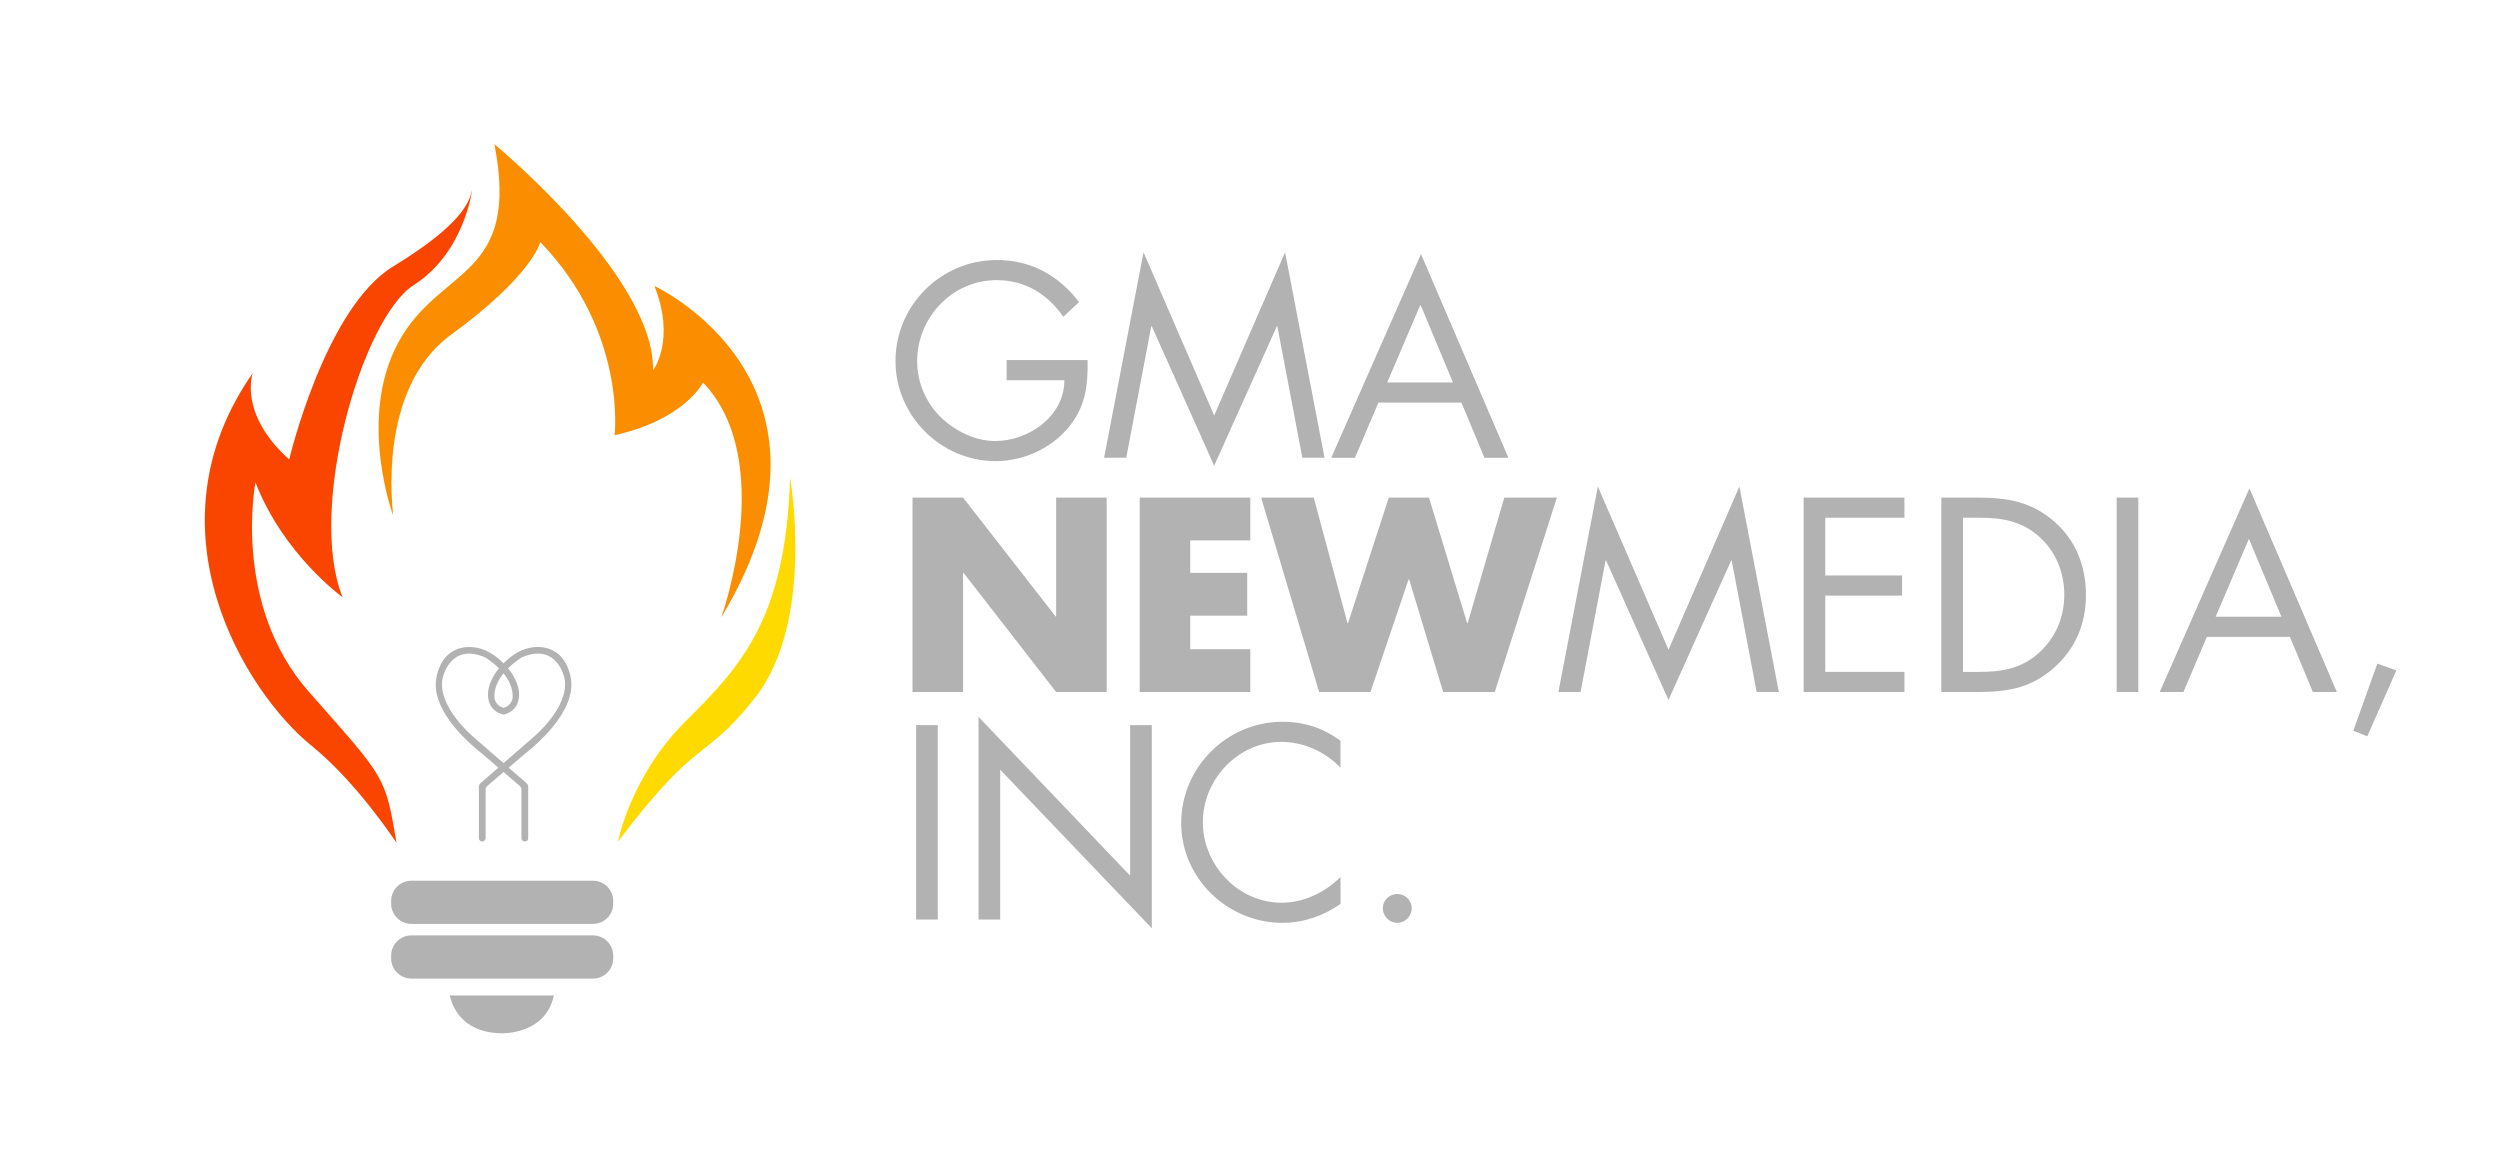
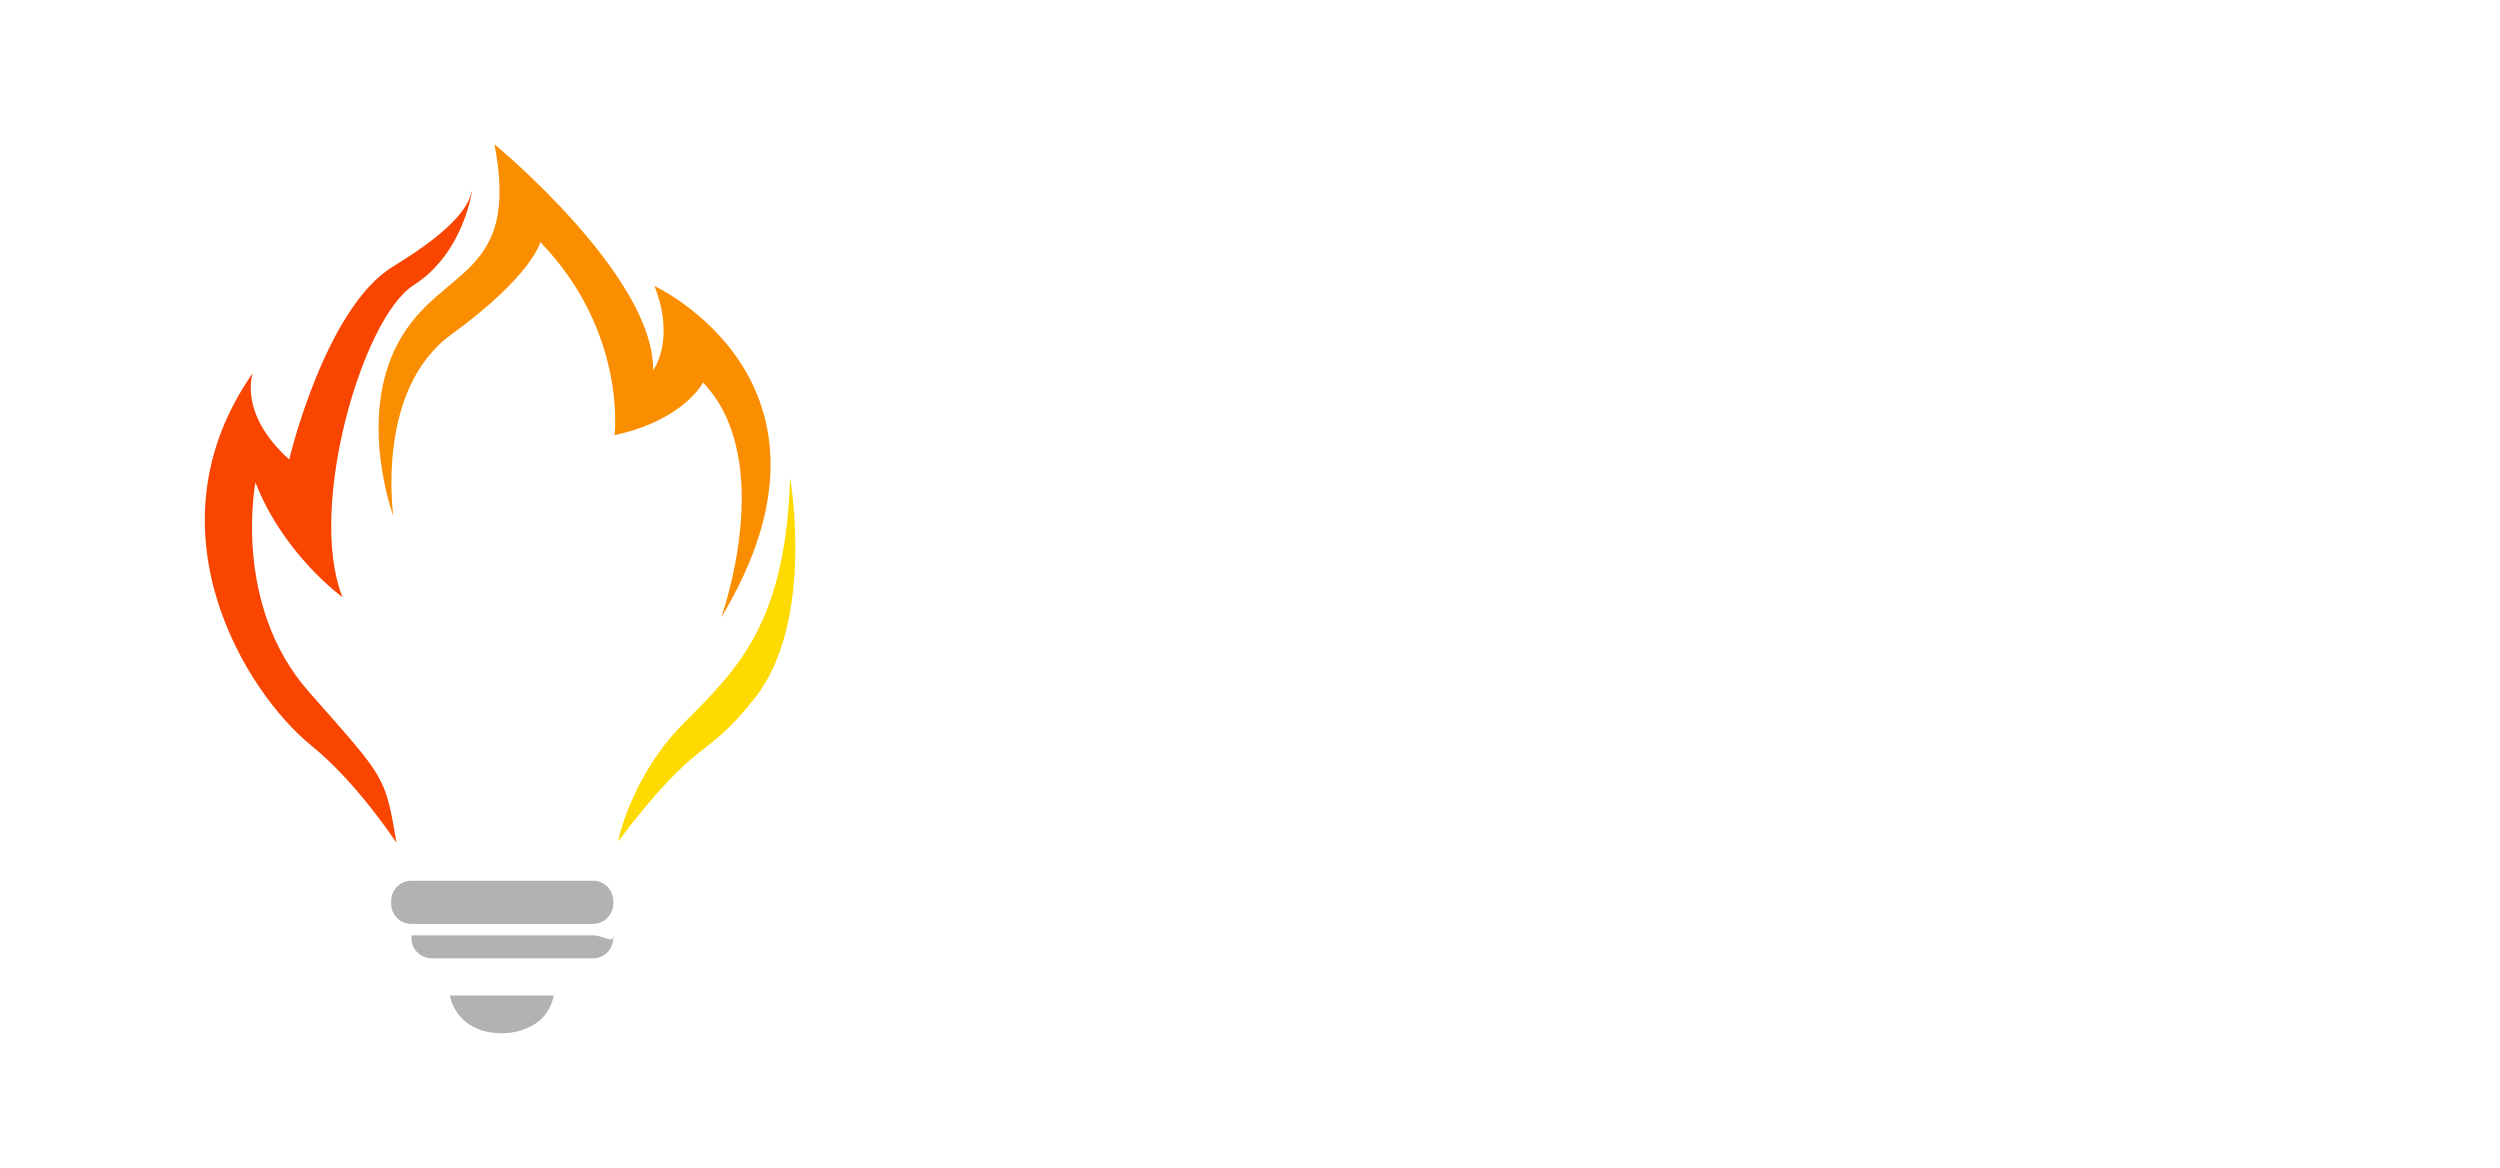
<svg xmlns="http://www.w3.org/2000/svg" version="1.1" x="0px" y="0px" viewBox="0 0 1666.56 778.8" style="enable-background:new 0 0 1666.56 778.8;" xml:space="preserve">
  <style type="text/css">
	.st0{enable-background:new    ;}
	.st1{fill:#B2B2B2;}
	.st2{fill:#FEDA00;}
	.st3{fill:#FA8E00;}
	.st4{fill:#F94500;}
</style>
  <g id="Rounded_Rectangle_1_00000106130701275827087000000009275352684633641911_" class="st0">
    <g id="Rounded_Rectangle_1">
      <g>
        <path class="st1" d="M395.3,587.1H274.24c-7.46,0-13.5,6.04-13.5,13.5v1.8c0,7.46,6.04,13.5,13.5,13.5H395.3     c7.46,0,13.5-6.04,13.5-13.5v-1.8C408.8,593.14,402.75,587.1,395.3,587.1z" />
      </g>
    </g>
  </g>
  <g id="Rounded_Rectangle_1_copy_00000105390273751077546070000001460951486189240722_" class="st0">
    <g id="Rounded_Rectangle_1_copy">
      <g>
-         <path class="st1" d="M395.3,623.55H274.24c-7.46,0-13.5,6.04-13.5,13.5v1.8c0,7.46,6.04,13.5,13.5,13.5H395.3     c7.46,0,13.5-6.04,13.5-13.5v-1.8C408.8,629.59,402.75,623.55,395.3,623.55z" />
+         <path class="st1" d="M395.3,623.55H274.24v1.8c0,7.46,6.04,13.5,13.5,13.5H395.3     c7.46,0,13.5-6.04,13.5-13.5v-1.8C408.8,629.59,402.75,623.55,395.3,623.55z" />
      </g>
    </g>
  </g>
  <g id="Shape_4_00000055679598121143252740000007184630008730527876_" class="st0">
    <g id="Shape_4">
      <g>
        <path class="st1" d="M299.89,663.6c0,0,3.51,25.2,35.1,25.2c0,0,28.89,0.76,34.2-25.2H299.89z" />
      </g>
    </g>
  </g>
  <g id="Shape_5_copy_00000097474260311451801680000003095902891456346551_" class="st0">
    <g id="Shape_5_copy">
      <g>
-         <path class="st1" d="M380.45,451.65c-4.51-23.32-25.46-23.87-37.8-15.3c-2.61,1.81-4.93,3.78-6.99,5.83     c-2.05-2.05-4.37-4.01-6.97-5.81c-12.34-8.57-33.27-8.02-37.78,15.3c-4.51,23.32,26.21,47.45,30.59,50.84l10.74,9.21     l-11.64,10.13c-1.82,1.32-1.35,3.6-1.35,3.6v33.3c0,2.08,2.25,2.25,2.25,2.25c2.69-0.42,2.25-3.15,2.25-3.15v-32.4l0.9-1.35     l11.02-9.44l11.02,9.45l0.9,1.35v32.4c0,0-0.44,2.73,2.25,3.15c0,0,2.25-0.17,2.25-2.25v-33.29c0,0,0.47-2.28-1.35-3.6     l-11.64-10.13l10.76-9.22C354.22,499.11,384.96,474.97,380.45,451.65z M335.69,471.84c-5.64-1.48-6.09-6.69-6.09-6.69     c-0.35-6.32,2.5-11.89,6.06-16.3c3.57,4.41,6.43,9.98,6.07,16.31C341.73,465.16,341.28,470.34,335.69,471.84z M316.09,491.71     c0,0-24.4-19.91-21.14-39.14c0,0,4.56-24.49,28.34-14.4c0,0,4.69,2.7,9.34,7.33c-5.62,6.85-8.21,14.34-7.08,20.55     c1.44,7.91,8.09,9.87,9.89,10.26v0.1c0,0,0.11-0.02,0.26-0.05c0.12,0.02,0.2,0.03,0.2,0.03v-0.08c1.8-0.39,8.45-2.36,9.89-10.26     c1.13-6.21-1.47-13.71-7.1-20.56c4.66-4.64,9.36-7.35,9.36-7.35c23.79-10.09,28.35,14.4,28.35,14.4     c3.26,19.24-21.15,39.15-21.15,39.15l-19.59,17.04L316.09,491.71z" />
-       </g>
+         </g>
    </g>
  </g>
  <g id="Shape_3_00000072277969628532347730000011801135587998042242_" class="st0">
    <g id="Shape_3">
      <g>
        <path class="st2" d="M526.7,318.45c-2.94,95.83-34.17,126.9-70.2,162.9c-36.04,36-44.55,79.65-44.55,79.65     c55.02-72.61,56.96-52.12,91.36-95.85C543.63,413.88,526.7,318.45,526.7,318.45z" />
      </g>
    </g>
  </g>
  <g id="Shape_2_00000034809261243146021590000013362734918543652797_" class="st0">
    <g id="Shape_2">
      <g>
        <path class="st3" d="M436.25,190.65c14.37,36.21-0.9,56.25-0.9,56.25c1.22-62.63-105.76-150.75-105.76-150.75     c17.47,89.76-36.22,81.13-63.9,131.85c-27.69,50.72-3.6,115.65-3.6,115.65c0-1.86-11.64-83.98,38.7-120.6     c54.13-39.38,59.4-61.65,59.4-61.65c57.91,59.89,49.5,128.7,49.5,128.7c46.55-10.18,58.95-35.1,58.95-35.1     c49.84,52.02,12.15,156.6,12.15,156.6C575.22,254.8,436.25,190.65,436.25,190.65z" />
      </g>
    </g>
  </g>
  <g id="Shape_1_00000003103915538037345550000014372805656391936928_" class="st0">
    <g id="Shape_1">
      <g>
        <path class="st4" d="M262.09,177.6c-45.44,27.68-69.3,128.7-69.3,128.7c-34.19-30.65-24.3-57.6-24.3-57.6     c-72.76,104.14-4.47,213.15,39.15,248.4c30.52,24.66,56.7,64.8,56.7,64.8c-7.69-45.21-7.15-42.52-58.5-100.8     c-51.36-58.28-35.55-139.5-35.55-139.5c18.77,48.29,58.05,76.5,58.05,76.5c-23.8-59.56,13.37-186.3,47.25-207.9     c33.88-21.6,39.15-63.45,39.15-63.45C312.75,134.93,307.53,149.92,262.09,177.6z" />
      </g>
    </g>
  </g>
  <g id="GMA_00000067216423929563536900000010637182945702715812_" class="st0">
    <g id="GMA">
      <g>
-         <path class="st1" d="M671.04,240.02v13.41h38.5c0,24.06-23.72,40.56-46.24,40.56c-13.58,0-27.33-7.05-36.78-16.5     c-9.63-9.8-15.13-22.86-15.13-36.61c0-29.22,23.38-54.14,52.94-54.14c19.08,0,33.69,9.11,44.52,24.41l10.48-9.8     c-13.75-17.87-32.14-28.02-54.83-28.02c-37.3,0-67.55,30.25-67.55,67.37c0,36.44,30.25,66.69,66.69,66.69     c18.05,0,36.1-7.91,47.96-21.66c11.86-13.75,13.75-28.19,13.41-45.72H671.04z M809.41,276.97l-47.1-108.8l-26.3,136.98h14.78     l16.67-87.66h0.34l41.6,92.98l41.77-92.98h0.34l16.67,87.66h14.78l-26.3-136.98L809.41,276.97z M947.26,169.38l-59.82,135.78     h15.81l15.64-36.78h55.35l15.3,36.78h15.99L947.26,169.38z M924.74,254.97l22.17-51.91l21.66,51.91H924.74z" />
-       </g>
+         </g>
    </g>
  </g>
  <g id="NEWMEDIA_x2C__00000179609254180367519150000001397247009723954074_" class="st0">
    <g id="NEWMEDIA_x2C_">
      <g>
-         <path class="st1" d="M704.05,410.95h-0.34L642,331.72h-33.69v129.59H642V381.9h0.34l61.71,79.41h33.69V331.72h-33.69V410.95z      M759.74,461.31h73.74v-28.53h-40.05v-22.34h37.99V381.9h-37.99v-21.66h40.05v-28.53h-73.74V461.31z M978.38,415.42h-0.34     l-25.44-83.7h-26.81l-27.16,83.7h-0.34l-22.52-83.7H840.7l38.67,129.59h34.21l25.44-75.11h0.34l22.69,75.11h34.38l41.42-129.59     h-35.06L978.38,415.42z M1112.27,433.12l-47.1-108.8l-26.3,136.98h14.78l16.67-87.66h0.34l41.6,92.98l41.77-92.98h0.34     l16.67,87.66h14.78l-26.3-136.98L1112.27,433.12z M1202.34,461.31h67.21V447.9h-52.77v-50.87H1268v-13.41h-51.22v-38.5h52.77     v-13.41h-67.21V461.31z M1369.07,347.36c-15.3-13.06-31.11-15.64-50.53-15.64h-24.41v129.59h24.06     c20.28,0,35.75-2.58,51.22-16.33c14.27-12.72,21.14-29.39,21.14-48.3C1390.55,377.44,1383.85,360.08,1369.07,347.36z      M1359.96,434.5c-11.86,11.17-25.1,13.41-40.91,13.41h-10.48V345.12h10.48c15.3,0,28.36,2.06,40.22,12.55     c11.17,9.8,16.84,24.06,16.84,38.84C1376.12,410.95,1370.62,424.53,1359.96,434.5z M1411.01,461.31h14.44V331.72h-14.44V461.31z      M1439.71,461.31h15.81l15.64-36.78h55.35l15.3,36.78h15.99l-58.27-135.78L1439.71,461.31z M1477.01,411.12l22.17-51.91     l21.66,51.91H1477.01z M1584.78,442.4l-15.99,44.69l9.28,3.78l19.42-44L1584.78,442.4z" />
-       </g>
+         </g>
    </g>
  </g>
  <g id="INC._00000031898903889546548190000012563754391725248657_" class="st0">
    <g id="INC.">
      <g>
-         <path class="st1" d="M610.71,612.96h14.44V483.37h-14.44V612.96z M753.38,583.74L652.31,477.87v135.09h14.44V513.1l101.07,105.7     V483.37h-14.44V583.74z M787.41,548.68c0,36.78,30.94,66.52,67.55,66.52c13.75,0,27.5-4.64,38.67-12.72V584.6     c-10.31,10.31-24.58,17.19-39.19,17.19c-29.05,0-52.6-25.09-52.6-53.62s23.38-53.62,52.25-53.62c14.95,0,29.22,6.53,39.53,17.19     v-17.87c-11.52-8.59-24.24-12.72-38.67-12.72C817.84,481.13,787.41,511.56,787.41,548.68z M931.45,595.95     c-5.33,0-9.63,4.3-9.63,9.45c0,5.33,4.3,9.8,9.63,9.8c5.33,0,9.63-4.47,9.63-9.8C941.08,600.24,936.78,595.95,931.45,595.95z" />
-       </g>
+         </g>
    </g>
  </g>
</svg>